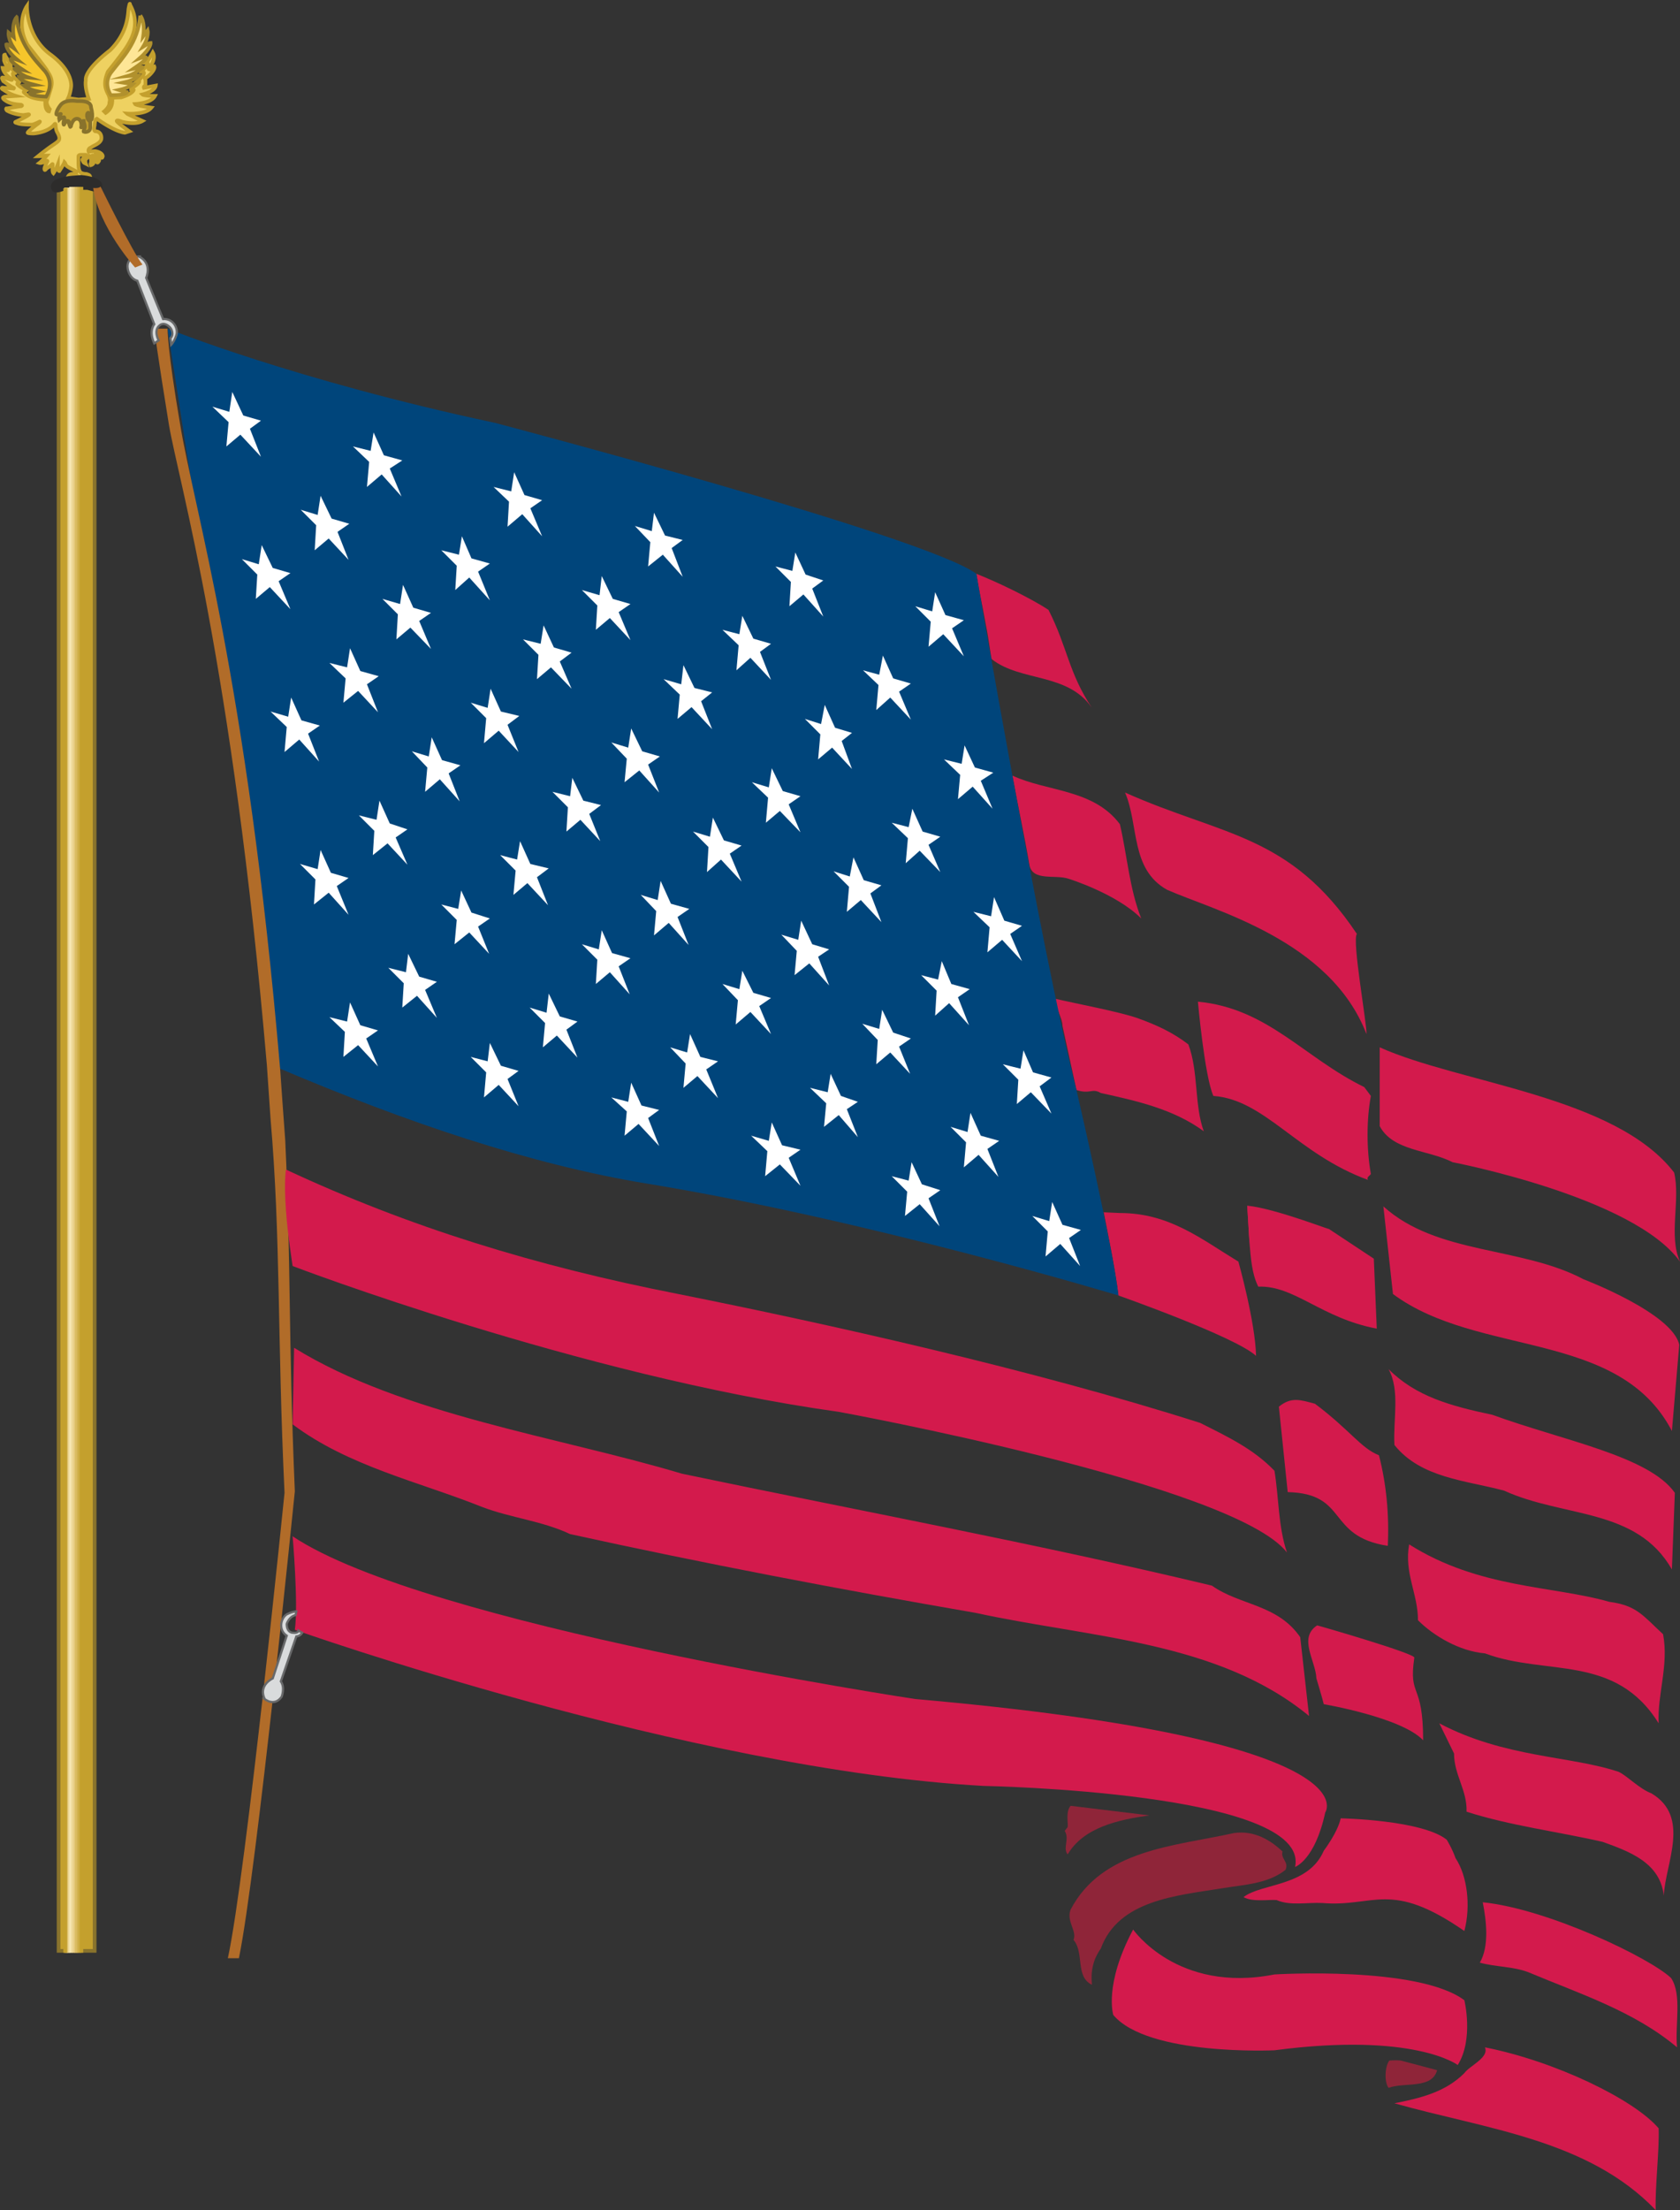
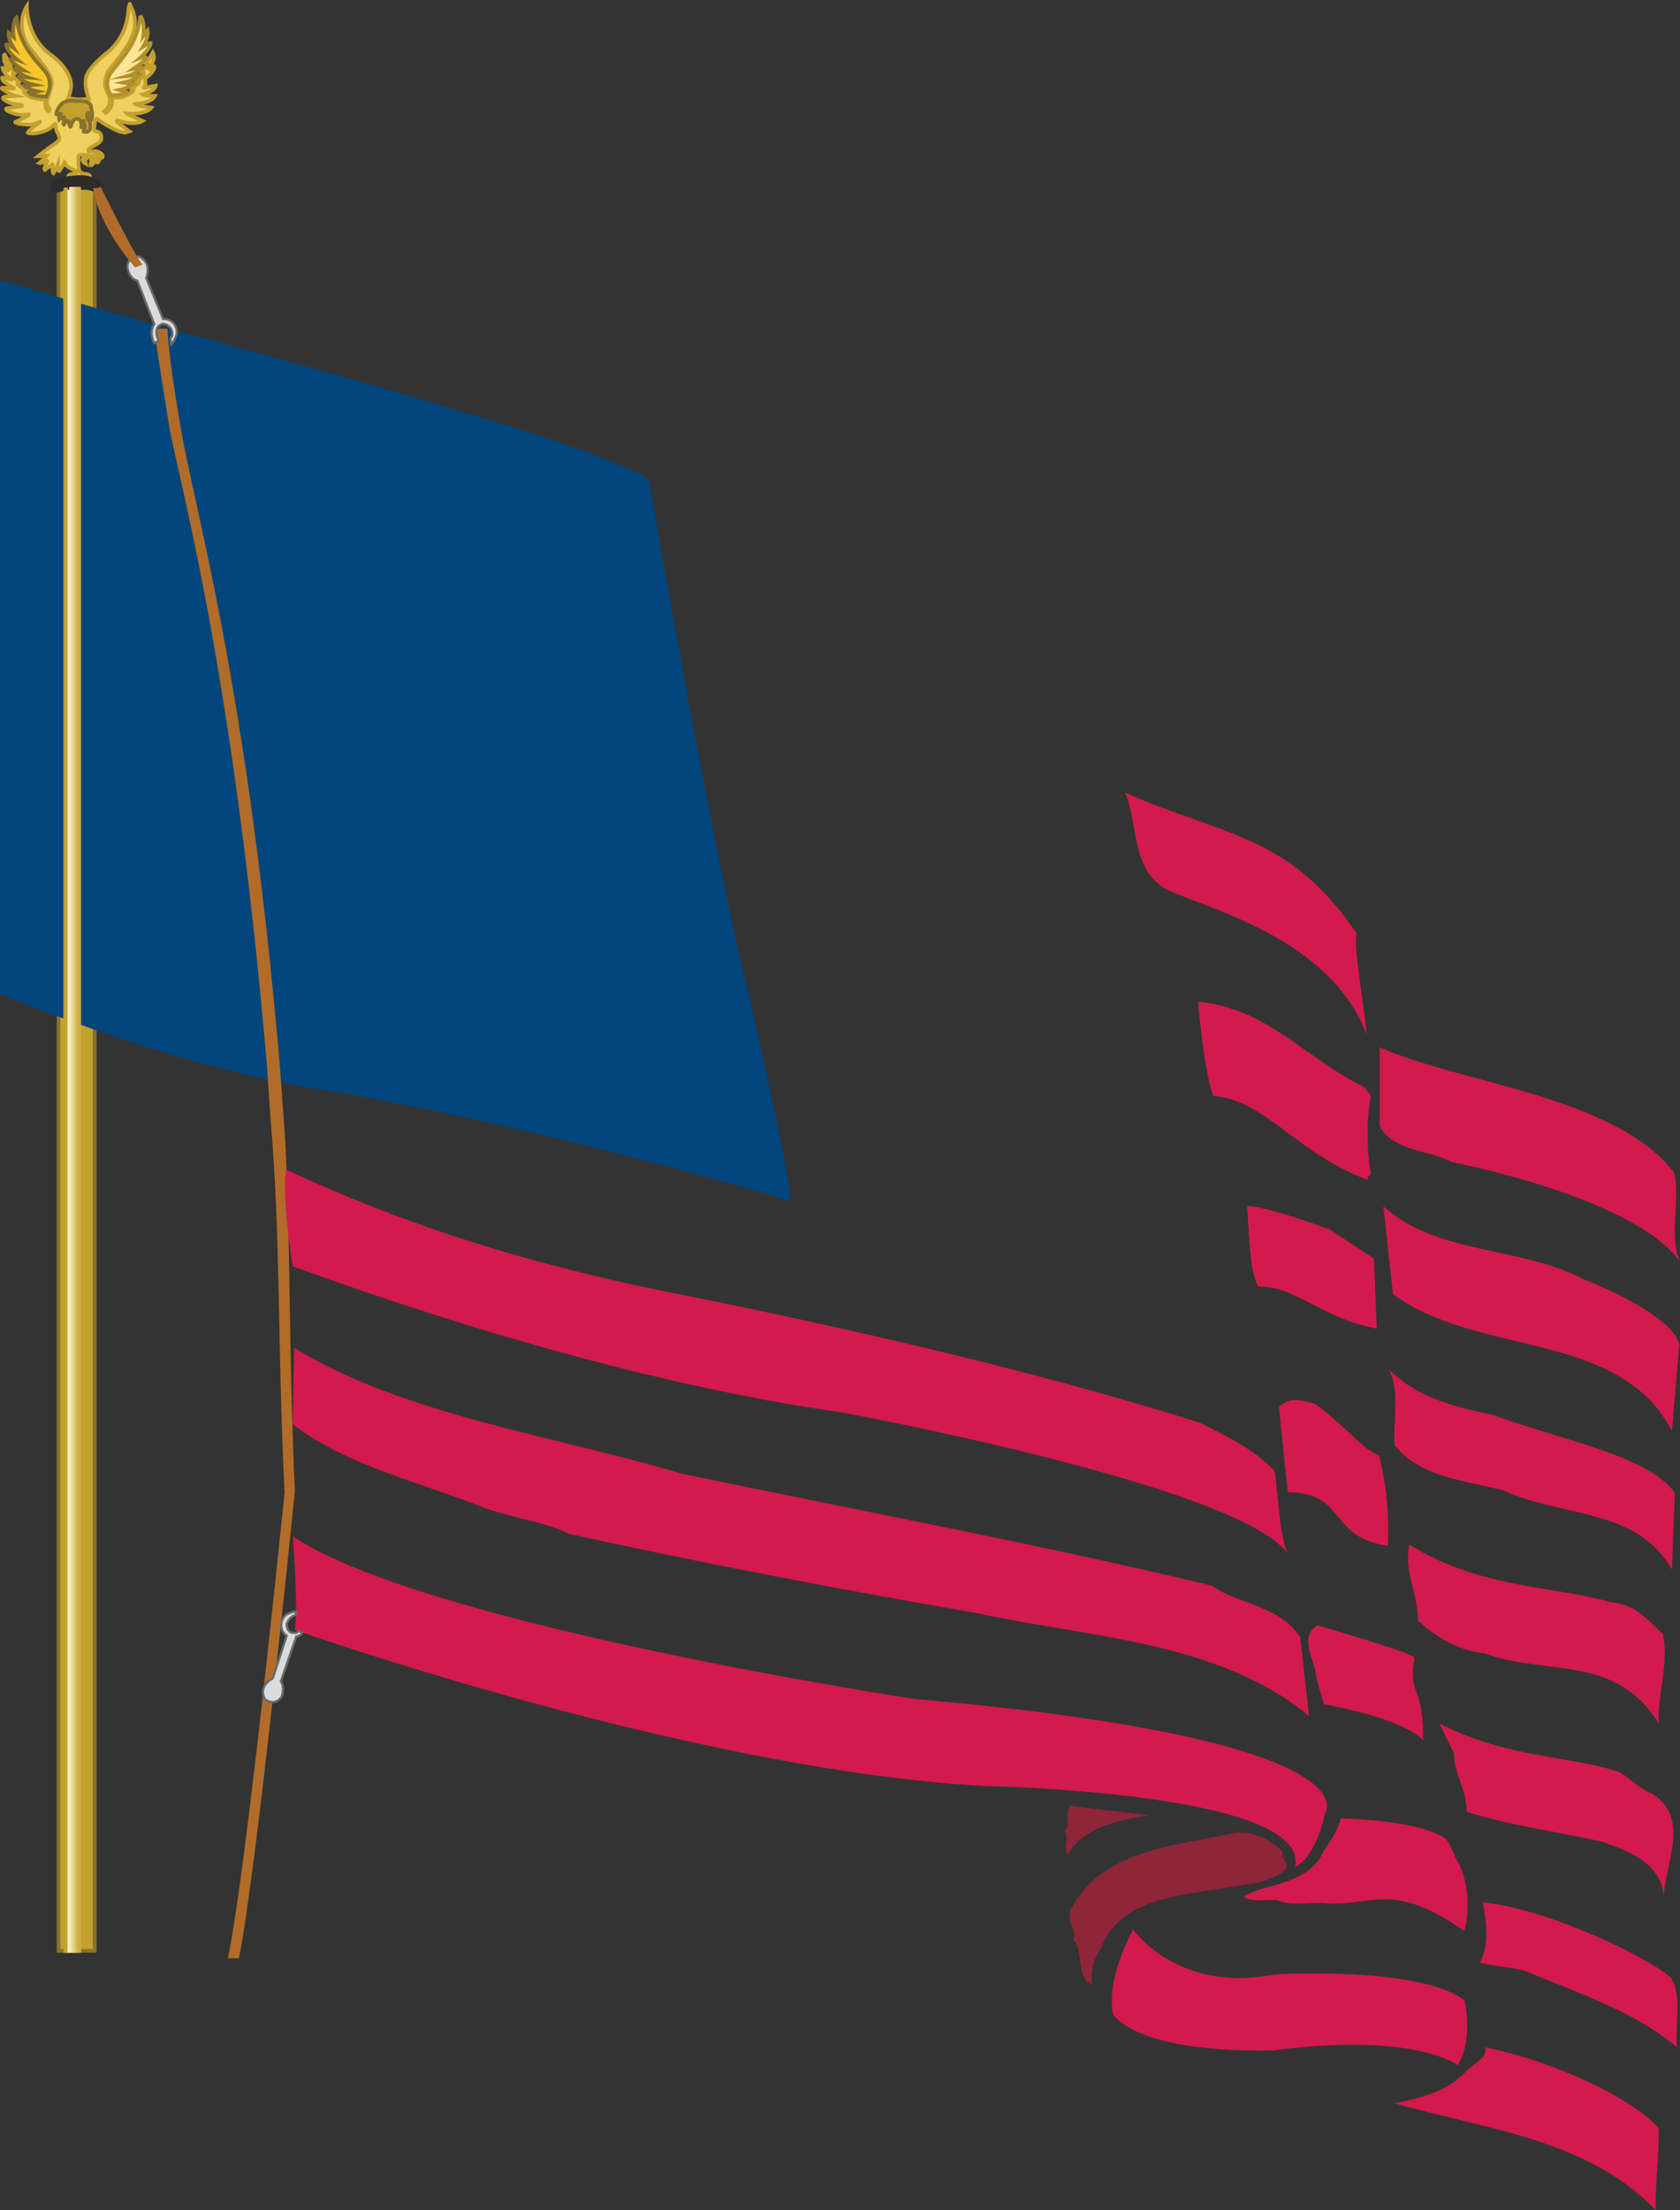
<svg xmlns="http://www.w3.org/2000/svg" height="288.121" viewBox="0 0 164.346 216.091" width="219.128">
  <rect x="0" y="0" width="164.346" height="216.091" fill="#333333" stroke="none" />
-   <path style="fill:#d31a4c" d="M337.742 445.425c-.072-3.312-1.728-9.216-1.728-9.216-3.672-2.232-6.768-4.752-11.592-4.752l-1.584-.072c.216 1.152 1.08 5.184 1.44 8.136 0 0 11.448 4.032 13.464 5.904zm-20.304-72.936c1.872 3.672 1.944 6.12 4.248 9.576-2.376-3.456-6.912-2.52-9.792-4.752-.072 0-.288-1.944-.576-3.312-.288-1.656-.648-3.24-.936-5.04 1.872.72 5.328 2.376 7.056 3.528zm1.368 40.68c0-.792-.792-2.016-.72-2.664 2.16.504 6.048 1.224 7.992 1.872 2.016.72 3.528 1.44 5.04 2.592 1.008 2.664.576 5.976 1.512 8.496-2.952-2.16-6.48-2.952-10.08-3.744-.864-.504-1.008.144-2.376-.288zm7.704-10.512c-1.152-2.88-1.368-6.12-2.088-9.216-2.592-3.456-7.128-3.168-10.512-4.752.504 2.808 1.152 5.76 1.656 8.712.288 1.656 2.52.936 3.816 1.368 0 0 4.68 1.44 7.128 3.888z" transform="translate(-214.868 -312.854)" />
  <path style="fill:#c4a02d;stroke:#89732c;stroke-width:.36;stroke-linecap:square;stroke-miterlimit:10.433" d="M220.598 503.6V331.018s2.016-1.872 3.528-.072V503.6z" transform="translate(-214.868 -312.854)" />
  <path style="fill:#d31a4c" d="M336.878 430.737c2.88.288 8.784 2.664 7.92 2.232l4.464 2.952.288 6.84c-5.4-1.008-8.064-4.248-11.592-4.104-.648-1.296-.72-2.808-.864-4.32z" transform="translate(-214.868 -312.854)" />
  <path style="fill:#d31a4c" d="M337.094 434.337c-.144-1.368.504-2.664-.216-3.6zm10.512-30.168c-.504.576 1.008 8.928.936 9.792-3.528-9.216-14.976-12.096-19.512-14.112-3.6-2.016-2.736-6.336-4.104-9.504 9.504 4.248 16.128 4.032 22.68 13.824zm-14.04 15.84c5.04.36 8.208 5.688 15.12 8.208-.144-.288.144-.36.288-.576-.432-2.376-.432-5.328 0-7.632l-.648-.864c-5.904-2.88-9.432-7.704-16.272-8.352 0 0 .648 7.272 1.512 9.216zm45.648 16.2c-1.152-2.52.072-6.048-.576-8.712-5.76-7.488-20.952-8.712-28.8-12.24v7.704c1.296 2.448 4.752 2.304 7.128 3.528 0 0 17.712 3.384 22.248 9.72zm-.792 16.56c-5.184-9.936-18.936-7.2-27.288-13.392l-.936-8.568c5.256 4.752 13.464 3.888 19.584 7.128 0 0 8.712 3.312 9.36 6.408zm-6.12 16.704c2.664.36 3.24 1.296 5.256 3.168.576 3.024-.576 5.904-.432 8.712-4.248-6.84-11.016-4.608-16.992-6.84-2.52-.216-5.04-1.728-6.552-3.24 0-2.592-1.368-4.608-.864-7.416 6.84 4.32 14.04 4.032 19.584 5.616zm-18.216 13.536c0-5.76-1.44-4.104-.864-8.064.288-.36-9.432-3.168-9.504-3.168-1.872 1.224-.144 3.456-.072 5.184 0 0 .648 2.16.72 2.52 0 0 7.632 1.296 9.72 3.528zm19.152 3.096c.864.432 2.016 1.656 3.168 2.088 3.888 2.304 1.368 6.84 1.224 10.008-.36-3.24-3.384-4.32-5.976-5.256-4.392-1.008-9.072-1.584-13.32-2.952.072-2.088-1.224-3.6-1.224-5.688l-1.44-2.952c6.408 3.384 12.888 3.168 17.568 4.752z" transform="translate(-214.868 -312.854)" />
  <path style="fill:#8f2539" d="M327.302 490.353c-3.024.432-6.408 1.152-7.992 3.816-.504-.648.216-1.512-.288-2.304l.288-.36c.072-.36-.216-1.512.288-2.088zm13.032 3.527c-.216.72.648 1.009.288 1.8-1.728 1.369-4.032 1.44-6.192 1.8-4.464.72-10.152 1.153-11.88 5.905-.72 1.008-1.008 2.16-.864 3.528-1.656-.792-.72-3.096-1.8-4.392.36-.864-.72-1.8-.288-2.952 3.096-5.904 10.152-6.192 15.984-7.488 2.016-.288 3.6.72 4.752 1.8z" transform="translate(-214.868 -312.854)" />
  <path style="fill:#d31a4c" d="M357.254 494.529c1.152 1.728 1.512 4.68.864 7.128-7.272-5.04-8.784-2.304-13.896-2.736-1.512-.072-3.168.288-4.464-.288-.72-.072-2.376.216-3.24-.288 1.728-1.368 6.336-1.008 7.848-4.536 0 0 1.368-1.8 1.656-3.168 0 0 7.92.144 10.368 2.088 0 0 .504.792.864 1.8zm21.096 11.736c1.08 1.656.36 4.536.576 6.768-4.176-3.528-9.576-5.256-14.544-7.344-1.512-.576-3.168-.504-4.752-.936.936-1.584.648-4.104.288-5.904 6.408.648 16.416 5.472 18.432 7.416zm-1.224 14.688c.072 2.232-.36 5.688-.288 7.992-6.624-6.912-16.632-7.92-25.56-10.44 2.52-.504 4.968-1.08 6.84-2.952.504-.72 2.448-1.512 2.016-2.52 6.912 1.368 14.616 5.112 16.992 7.92z" transform="translate(-214.868 -312.854)" />
-   <path style="fill:#8f2539" d="m351.926 514.329 3.528.936c-.504 1.872-3.168 1.152-4.752 1.728-.432-.576-.36-2.088.072-2.664 0 0 .576-.072 1.152 0z" transform="translate(-214.868 -312.854)" />
-   <path style="fill:#00457b" d="M231.254 344.985s12.456 5.04 32.04 9.216c0 0 42.192 11.088 47.088 14.76 0 0 6.264 36.504 9.792 50.472 0 0 3.672 15.84 4.104 20.088 0 0-24.552-7.416-46.152-10.944-11.376-1.872-23.472-5.976-35.856-11.232 0 0-5.184-35.64-6.552-43.632-.288-1.8-4.464-28.728-4.464-28.728z" transform="translate(-214.868 -312.854)" />
+   <path style="fill:#00457b" d="M231.254 344.985c0 0 42.192 11.088 47.088 14.76 0 0 6.264 36.504 9.792 50.472 0 0 3.672 15.84 4.104 20.088 0 0-24.552-7.416-46.152-10.944-11.376-1.872-23.472-5.976-35.856-11.232 0 0-5.184-35.64-6.552-43.632-.288-1.8-4.464-28.728-4.464-28.728z" transform="translate(-214.868 -312.854)" />
  <path style="fill:none;stroke:#fff6cf;stroke-width:.36;stroke-linecap:square;stroke-miterlimit:10.433" d="M221.606 331.377V503.6" transform="translate(-214.868 -312.854)" />
  <path style="fill:#eed161;stroke:#c4a02d;stroke-width:.36;stroke-miterlimit:10.433" d="m222.542 322.593 1.008-.072c-.432-1.224-.288-1.8-.288-1.8-.144-1.08 2.376-2.952 2.376-2.952 1.656-1.656 1.728-3.24 1.8-4.032.144-.792.144-.432.144-.432 1.008 1.8.216 3.24-.216 3.96-.36.648-1.944 2.592-1.944 2.592-.504 1.224-.216 1.728.072 2.304.216.576.072.504.072.864-.072.36-.504.72-.504.72l.144.144c.648-.432.648-1.008.648-1.296 0-.216-.072-.072 0-.144s.864-.072.864-.072c1.152-.36 1.224-.72 1.224-.72-.072-.072-.432-.072-.432-.072.144 0 .648-.36.864-.576.216-.216.072-.216 0-.216h-.072c.648-.504.648-.792.648-.792 0-.144-.216-.144-.216-.144s.144-.216.432-.504c.288-.288.144-.36.072-.36h-.072c.216-.216.648-1.008.648-1.008.36.648-.288 1.44-.36 1.512-.144.144.072.144.072.144 0-.144.432-.288.432-.288.144.288-.576 1.008-.792 1.08-.216.144-.072.144-.072.144v.648c-.216.072-.144.216-.144.216l1.152-.216c-.072.576-1.296.864-1.296.864.144.144 1.224.144 1.224.144-.36.72-1.944.792-1.944.792.072.144 1.584.36 1.584.36-.576.72-2.376.576-2.376.576.072.072 1.512.72 1.512.72-.72.432-2.016.072-2.016.072-.504-.216-.504-.072-.504-.072 0 .144 1.224 1.008 1.224 1.008l-.432.144c-1.08-.144-2.736-1.368-2.736-1.368-.216.072-.216.648-.216.648-.144.576.072.576.072.576.432 0 .648.36.576.792-.144.432-.72.576-1.008.792-.36.144-.216.432-.216.432.144-.072.648-.072.648-.072.432.072.72.288.72.504-.072.288-.144.072-.144.072-.072-.144-.36-.288-.36-.288-.288-.072-.216.072-.216.072s.144.144.288.216c.144.144.072.36.072.36-.144.288-.216.144-.216.144 0-.432-.36-.576-.36-.576 0-.144-.144-.072-.144 0 .144.072.216.288.216.504 0 .288-.288.36-.288.36-.072-.144 0-.216 0-.216.072-.288-.072-.576-.072-.576-.072-.216-.144-.072-.144-.072l-.216.216c-.216.144-.072.504-.072.504-.144-.072-.216-.072-.288-.288-.144-.144.144-.36.288-.432.072-.144 0-.144 0-.144h-.504c-.216 0-.216.144-.216.144v.72c0 .432.072.72.216.864.216.144.504.144.576.144.144.072.36.072.36.36.072.216-.144.432-.144.36 0-.072 0 0-.072-.216a.737.737 0 0 0-.432-.36c-.144-.144-.072.072-.072.072.288.504.288.432.288.72 0 .216-.288.288-.36.288-.144 0-.072-.072 0-.072.072-.072.072-.36.072-.432l-.216-.432h-.072v.576c-.072.216-.144.288-.144.288h-.288c-.144 0 0-.072 0-.144.072 0 .072-.072.072-.072.216-.216.072-.432.072-.504v-.216h-.144c-.504.072-.504.288-.576.432 0 .072-.072 0-.072 0-.288-.36.072-.576.072-.576.216-.144.576-.072.576-.072.144-.072.072-.288 0-.288-.072-.072-.792-.36-.936-.576-.072-.216-.144-.288-.144-.288-.072.216-.504.864-.504.864-.144 0-.144-.432-.144-.504v-.144c-.216.576-.432.864-.432.864-.144-.144-.072-.72-.072-.864 0-.072-.072 0-.072 0s-.288.288-.504.36c-.144.216-.216.216-.216.144-.072-.144.144-.504.216-.72.144-.144 0-.144 0-.144-.504.288-.72.216-.72.216.288-.216.72-.72.72-.72h-.144c-.288.072-.72.072-.72.072s.792-.648 1.44-1.08c.648-.432.648-.504.648-.72 0-.216-.216-.576-.216-.576-.144-.288-.144-.648-.144-.648 0-.288-.144-.072-.144-.072-.648.792-2.016.864-2.016.864-.576 0-.576-.072-.576-.072 0-.144 1.08-.936 1.08-.936.216-.216.072-.144.072-.144-.576.288-.72.288-.72.288-.288 0-1.152 0-1.44-.144-.36-.072-.144-.144-.144-.144s1.08-.504 1.224-.648c.144-.072 0-.072 0-.072l-.504.072c-.936-.072-1.44-.36-1.584-.432-.144-.144-.072-.216-.072-.216.144 0 1.296-.216 1.44-.216.216-.072 0-.144 0-.144-1.152-.072-1.44-.36-1.656-.504-.216-.216-.072-.216.072-.288.072 0 1.08-.072 1.08-.072-.72-.216-1.152-.576-1.296-.648-.144-.072-.072-.216.072-.144.144 0 1.008.072 1.008.072.072-.072 0-.072 0-.072-.36-.144-.864-.576-1.008-.648-.072-.144-.216-.36-.072-.36.144 0 .576.144.792.216.216.072.072-.072.072-.072-.792-.504-.864-1.08-.864-1.08.216 0 .288.072.432.216.144.072.144-.072.144-.072-.36-.576-.432-.864-.432-.864v-.504c0-.072.072-.072.072-.072.072.216.576.936.576.936 0-.072-.144 0-.144 0 0 .288.576.72.576.864.072 0 0 0 0 0-.288 0-.216.072-.216.072 0 .36.432.648.576.72.144.072 0 .144 0 .144-.144-.072-.144.144-.144.144.288.36.936.576.936.576l-.216.144c-.216 0 0 .144 0 .144.576.648 2.016.648 2.016.648-.072 1.152.36 1.152.36 1.152l.072-.216s-.36-.432-.288-.792c.144-.36.432-1.368.432-1.368.216-.864-.288-1.368-.432-1.656-.144-.288-1.872-2.448-1.872-2.448-1.224-2.16-.072-3.816-.072-3.816s-.072 2.952 2.232 4.68c2.376 1.728 2.088 3.24 2.088 3.24s-.072.648-.288 1.08z" transform="translate(-214.868 -312.854)" />
  <path style="fill:#c4a02d;stroke:#89732c;stroke-width:.36;stroke-miterlimit:10.433" d="M222.398 322.737s-1.08-.216-1.584.36c-.504.648-.432.936-.432.936s.072.072.288 0c.144-.072.216-.072.072.072 0 .144-.144.144-.072.432 0 0 .216-.216.432-.216 0 0 .072-.072.072.144-.072.216-.144.432-.072.576 0 .072.144-.216.144-.216l.216-.144c.072 0 .144 0 .144.144 0 .072.072.36.144.432 0 0-.072.072.072-.144.072-.216.216-.648.576-.648s.432.432.432.576v.216c-.072.072 0 .072.072 0s.072-.504.072-.504c0-.072 0-.072.072-.072 0 .072.216.504.072.792 0 0-.072.144-.072.216 0 .072 0 0 .144.072.072 0 .504 0 .504-.432v-.576s-.288-.216-.288-.432c-.072-.216 0-.504.144-.432 0 0 .072 0 .072.216s-.072.216-.072.216-.072.144 0 .144c.072.072.072.072.072.144h.144s.288-.144 0-1.296c0 0 .072-.576-1.08-.576z" transform="translate(-214.868 -312.854)" />
  <path style="fill:#f6c62b;stroke:#89732c;stroke-width:.36;stroke-miterlimit:10.433" d="M216.494 314.529s-.504.504-.288 1.944l-.504-.432s-.072.576.504 1.512c0 0-.576-.432-.72-.36 0 0-.072.576 1.08 1.512 0 0-.576-.216-.648-.072 0 0-.216.144 1.224 1.08l-.72-.144c-.072 0-.288-.072 0 .144.36.288.792.576 1.224.72 0 0-.864-.072-.936-.072 0 0 .072.432 1.512.792l-1.008.072s.36.36 1.368.576c0 0-.648.144-.792.144 0 0-.144.288 1.584.36 0 0 .864-1.224-.072-2.448-1.008-1.152-2.592-2.664-2.808-5.328z" transform="translate(-214.868 -312.854)" />
  <path style="fill:#fee696;stroke:#b1912d;stroke-width:.36;stroke-miterlimit:10.433" d="M228.59 314.385s.504.504.288 2.016l.432-.576s.144.648-.432 1.584c0 0 .576-.36.72-.36 0 0 .072.504-1.08 1.512 0 0 .576-.216.648-.072 0 0 .144.144-1.224 1.08 0 0 .648-.144.792-.144.072 0 .216-.072-.072.144-.288.216-.792.576-1.296.72 0 0 .864-.072 1.08-.072 0 0-.216.432-1.512.72l.936.144s-.36.36-1.368.576c0 0 .648.216.792.216 0 0 .072.288-1.584.288 0 0-.864-1.224.144-2.376.936-1.224 2.52-2.736 2.736-5.4z" transform="translate(-214.868 -312.854)" />
-   <path style="fill:#fff" d="m237.59 351.177-.288 1.944-1.656-.504 1.584 1.512-.216 2.376 1.368-1.152 2.016 2.16-1.08-2.736 1.08-.792-1.728-.504zm2.88 14.976-.288 1.872-1.656-.504 1.512 1.512-.144 2.376 1.368-1.152 2.016 2.16-1.152-2.736 1.152-.792-1.728-.504zm2.88 14.904-.288 1.872-1.728-.504 1.584 1.512-.216 2.448 1.44-1.224 1.944 2.16-1.08-2.736 1.152-.792-1.8-.504zm2.88 14.903-.288 1.873-1.728-.504 1.512 1.512-.144 2.448 1.44-1.152 1.944 2.16-1.152-2.808 1.152-.792-1.728-.504zm2.88 14.905-.288 1.872-1.728-.432 1.512 1.44-.144 2.448 1.44-1.152 1.944 2.088-1.152-2.736 1.152-.792-1.728-.504zm-2.88-49.536-.288 1.872-1.656-.504 1.512 1.512-.144 2.448 1.368-1.152 1.944 2.088-1.08-2.736 1.152-.792-1.728-.504zm2.88 14.904-.288 1.872-1.728-.432 1.584 1.512-.216 2.376 1.44-1.152 1.944 2.088-1.08-2.736 1.152-.792-1.8-.504zm2.88 14.904-.288 1.872-1.728-.432 1.512 1.512-.144 2.376 1.44-1.152 1.944 2.088-1.152-2.664 1.152-.792-1.728-.576zm2.808 14.976-.216 1.8-1.728-.432 1.512 1.512-.144 2.376 1.44-1.152 1.944 2.16-1.152-2.736 1.152-.792-1.728-.504zm-3.384-50.976-.288 1.8-1.728-.432 1.584 1.512-.216 2.448 1.44-1.224 1.944 2.16-1.152-2.736 1.224-.792-1.8-.504zm2.88 14.903-.288 1.873-1.728-.504 1.512 1.512-.144 2.448 1.368-1.152 2.016 2.088-1.152-2.736 1.152-.792-1.728-.504zm2.808 14.905-.288 1.872-1.656-.504 1.512 1.584-.216 2.376 1.44-1.224 1.944 2.16-1.08-2.736 1.152-.792-1.8-.504zm2.88 14.975-.288 1.8-1.656-.431 1.512 1.512-.216 2.376 1.44-1.152 1.944 2.088-1.08-2.664 1.152-.792-1.8-.576zm2.808 14.905-.216 1.8-1.656-.432 1.512 1.512-.216 2.448 1.44-1.224 1.944 2.088-1.08-2.664 1.08-.792-1.728-.504zm-2.736-49.536-.288 1.8-1.728-.432 1.512 1.512-.144 2.376 1.368-1.224 2.016 2.232-1.152-2.808 1.152-.792-1.8-.504zm2.808 14.904-.288 1.872-1.656-.504 1.512 1.512-.216 2.448 1.44-1.224 1.944 2.088-1.08-2.664 1.152-.864-1.8-.432zm2.88 14.904-.288 1.8-1.656-.432 1.512 1.512-.216 2.376 1.368-1.152 2.016 2.16-1.08-2.736 1.152-.864-1.8-.432zM268.55 410l-.216 1.873-1.656-.504 1.512 1.512-.216 2.376 1.368-1.152 2.016 2.16-1.08-2.736 1.08-.792-1.728-.504zm-3.384-50.975-.288 1.872-1.728-.432 1.512 1.44-.144 2.448 1.44-1.224 1.944 2.16-1.152-2.736 1.152-.792-1.728-.504zm2.88 14.975-.288 1.8-1.728-.431 1.512 1.512-.144 2.376 1.368-1.152 2.016 2.088-1.152-2.664 1.152-.864-1.728-.504zm2.808 14.905-.216 1.8-1.728-.432 1.512 1.512-.144 2.376 1.368-1.152 1.944 2.088-1.08-2.664 1.152-.864-1.728-.432zm2.88 14.904-.288 1.872-1.656-.504 1.512 1.512-.144 2.376 1.368-1.152 1.944 2.16-1.08-2.736 1.152-.792-1.8-.504zm2.88 14.904-.288 1.872-1.656-.432 1.512 1.368-.216 2.376 1.368-1.152 2.016 2.16-1.08-2.736 1.08-.792-1.728-.432zm-2.88-49.536-.216 1.872-1.728-.504 1.512 1.512-.144 2.376 1.368-1.152 2.016 2.16-1.152-2.736 1.152-.792-1.728-.504zm2.88 14.903-.288 1.873-1.656-.504 1.512 1.584-.216 2.304 1.44-1.152 1.944 2.16-1.08-2.736 1.152-.792-1.728-.504zm2.88 14.905-.288 1.872-1.656-.504 1.512 1.584-.216 2.376 1.44-1.224 1.944 2.16-1.08-2.736 1.152-.792-1.8-.504zm2.88 14.975-.288 1.8-1.656-.503 1.512 1.584-.216 2.376 1.368-1.152 2.016 2.16-1.152-2.808 1.152-.792-1.728-.432zm-3.528-50.975-.216 1.8-1.656-.504 1.512 1.584-.216 2.376 1.44-1.152 1.944 2.16-1.08-2.808 1.08-.792-1.728-.432zm2.88 14.904-.216 1.872-1.728-.504 1.584 1.512-.216 2.376 1.368-1.152 2.016 2.16-1.08-2.736 1.08-.864-1.728-.432zm2.88 14.904-.288 1.872-1.656-.504 1.512 1.512-.144 2.448 1.368-1.224 2.016 2.16-1.152-2.736 1.152-.792-1.728-.504zm2.88 14.976-.288 1.8-1.656-.504 1.512 1.584-.216 2.376 1.44-1.224 2.016 2.16-1.152-2.736 1.152-.792-1.728-.504zm2.88 14.831-.288 1.8-1.728-.503 1.584 1.512-.216 2.448 1.44-1.152 2.016 2.088-1.152-2.736 1.152-.792-1.8-.432zm-2.88-49.535-.288 1.8-1.656-.432 1.584 1.512-.216 2.448 1.368-1.224 2.016 2.16-1.08-2.736 1.08-.792-1.728-.504zm2.88 14.904-.288 1.872-1.656-.504 1.584 1.512-.216 2.448 1.368-1.152 2.016 2.088-1.152-2.736 1.152-.792-1.728-.504zm2.88 14.904-.288 1.872-1.656-.504 1.512 1.584-.216 2.376 1.44-1.152 1.944 2.16-1.08-2.808 1.08-.72-1.656-.504zm2.88 14.976-.288 1.8-1.728-.432 1.584 1.512-.216 2.304 1.44-1.152 1.872 2.16-1.08-2.736 1.08-.72-1.656-.576zm-3.456-50.976-.288 1.8-1.656-.432 1.512 1.512-.144 2.376 1.368-1.152 1.944 2.16-1.08-2.736 1.08-.792-1.728-.576zm2.88 14.904-.36 1.872-1.584-.504 1.512 1.512-.216 2.448 1.368-1.152 1.944 2.088-1.008-2.736 1.008-.792-1.656-.504zm2.808 14.903-.36 1.873-1.584-.504 1.512 1.512-.216 2.448 1.368-1.152 2.016 2.16-1.08-2.808 1.08-.792-1.728-.504zm2.808 14.905-.288 1.872-1.656-.504 1.512 1.584-.144 2.376 1.368-1.152 1.944 2.088-1.08-2.664 1.152-.792-1.728-.576zm2.88 14.904-.288 1.8-1.656-.432 1.512 1.512-.216 2.376 1.44-1.152 1.944 2.16-1.08-2.736 1.152-.792-1.8-.576zm-2.808-49.536-.36 1.872-1.584-.432 1.512 1.44-.216 2.448 1.368-1.224 2.016 2.16-1.152-2.736 1.152-.792-1.728-.504zm2.88 14.976-.36 1.8-1.656-.432 1.584 1.512-.216 2.448 1.368-1.224 2.016 2.088-1.152-2.664 1.152-.792-1.728-.504zm2.88 14.904-.36 1.8-1.656-.432 1.512 1.512-.144 2.448 1.368-1.224 1.944 2.16-1.08-2.736 1.152-.792-1.8-.504zm2.808 14.832-.288 1.872-1.656-.504 1.512 1.512-.216 2.448 1.44-1.224 1.944 2.16-1.08-2.736 1.152-.792-1.8-.504zm-3.456-50.905-.288 1.873-1.656-.504 1.512 1.512-.216 2.448 1.44-1.224 2.016 2.16-1.152-2.736 1.152-.792-1.8-.504zm2.88 14.977-.288 1.8-1.728-.432 1.584 1.512-.216 2.376 1.44-1.224 1.944 2.16-1.152-2.736 1.224-.792-1.8-.504zm2.88 14.832-.288 1.872-1.728-.432 1.584 1.512-.216 2.448 1.44-1.224 1.944 2.088-1.152-2.664 1.152-.792-1.728-.504zm2.88 14.976-.288 1.8-1.728-.432 1.512 1.512-.144 2.376 1.368-1.152 2.016 2.088-1.152-2.664 1.152-.864-1.8-.504zm2.808 14.832-.288 1.872-1.656-.504 1.512 1.512-.216 2.448 1.44-1.224 1.944 2.16-1.08-2.736 1.152-.792-1.8-.504z" transform="translate(-214.868 -312.854)" />
  <path style="fill:#b16c29" d="M242.774 424.4c.576 12.457.288 18.865.936 34.273 0 0-3.744 37.296-5.472 45.648h-1.08c1.8-8.352 5.544-45.504 5.544-45.504-.72-15.336-.36-24.912-1.368-36.576-.072-1.008-.36-5.256-.36-5.256-3.384-39.312-8.64-57.096-9.576-62.568-1.152-7.056-1.44-9.432-1.44-9.432h1.296s0 2.16 1.224 9.288c1.296 8.064 6.552 24.984 9.792 63.072 0 0 .432 6.192.504 7.056z" transform="translate(-214.868 -312.854)" />
  <path style="fill:#2d2c2b;stroke:#2d2c2b;stroke-width:.36;stroke-miterlimit:10.433" d="M223.406 331.233c.432.072 1.296.504 1.296-.216s-1.872-.864-1.872-.864l-.936.072s-1.872.144-1.872.864.864.288 1.296.144z" transform="translate(-214.868 -312.854)" />
  <path style="fill:#d9dbdc;stroke:#68696a;stroke-width:.216;stroke-miterlimit:10.433" d="M228.446 337.929s-1.296 0-1.08 1.224c0 0 .144.936.936 1.152l1.656 4.248s-.576.648 0 1.872l.432-.288s-.576-1.008.144-1.512c0 0 .432-.36 1.008.288 0 0 .432.576 0 1.008l.072.648s.288-.288.504-.936c.216-.648-.288-1.656-1.296-1.584l-1.656-4.032s.648-1.44-.72-2.088z" transform="translate(-214.868 -312.854)" />
  <path style="fill:#b16c29" d="M223.982 331.233s.576.072.72-.144c0 0 3.168 6.48 4.104 7.632l-.72.288s-3.528-3.888-4.104-7.776z" transform="translate(-214.868 -312.854)" />
  <path style="fill:#d31a4c" d="M340.838 458.745c5.976.144 3.744 4.32 9.792 5.256.144-3.096-.144-6.048-.864-8.856-1.8-.72-2.808-2.448-6.264-5.04-1.368-.36-2.304-.72-3.528.288zm-97.344 4.32s.576 6.624.216 9.144c0 0 38.592 13.68 67.392 15.264 0 0 32.04.576 30.456 7.92 0 0 1.944-.648 2.952-5.328 0 0 4.968-7.128-40.104-11.088 0 0-47.88-7.2-60.912-15.912z" transform="translate(-214.868 -312.854)" />
  <path style="fill:#d9dbdc;stroke:#68696a;stroke-width:.216;stroke-miterlimit:10.433" d="M240.758 478.977s.936.792 1.656-.216c0 0 .36-.864-.072-1.512l1.512-4.392s.36 0 .576-.36l-.36-.216s0 .288-.576.216c0 0-.576 0-.576-.864 0 0 .216-.72.864-.864l.072-.36s-.36 0-.936.288c-.576.36-.864 1.512 0 2.088l-1.368 4.176s-1.44.648-.792 2.016z" transform="translate(-214.868 -312.854)" />
  <path style="fill:#d31a4c" d="M340.766 464.649c-.864-2.52-.792-5.4-1.224-7.992-2.016-2.088-4.392-3.24-7.272-4.68-16.488-5.256-36.648-9.72-51.048-12.6-13.968-2.736-26.352-6.552-38.376-12.168 0 0-.216 1.08 0 4.032.144 2.16.648 5.4.648 5.4s28.08 10.728 53.424 14.256c0 0 38.664 7.056 43.848 13.752zm20.088-13.464c6.912 2.52 15.336 4.032 17.856 7.632l-.288 7.488c-3.456-6.048-10.584-5.04-16.416-7.704-3.744-1.008-8.136-1.224-10.728-4.464-.144-2.448.576-5.328-.576-7.416 2.664 2.664 6.048 3.6 10.152 4.464zm-35.136 50.328s4.32 6.264 13.824 4.392c0 0 14.04-.864 18.576 2.52 0 0 .936 3.816-.648 6.336 0 0-4.248-3.24-17.928-1.44 0 0-12.384.576-15.768-3.456 0 0-.936-2.952 1.944-8.352zm-82.224-49.393c5.472 4.105 12.384 5.617 18.504 8.065 2.808 1.08 5.904 1.368 8.64 2.664 13.104 2.88 26.352 5.4 39.672 7.704 11.232 2.448 23.688 2.736 32.616 10.08-.288-2.592-.576-5.112-.864-7.704-2.232-3.24-5.904-3.096-8.64-5.04-17.136-4.104-34.632-7.344-51.84-10.944-12.024-3.6-27.36-5.76-37.944-12.312z" transform="translate(-214.868 -312.854)" />
  <path style="fill:none;stroke:#f7e7b2;stroke-width:.36;stroke-linecap:square;stroke-miterlimit:10.433" d="M221.822 331.305V503.6" transform="translate(-214.868 -312.854)" />
  <path style="fill:none;stroke:#edd795;stroke-width:.36;stroke-linecap:square;stroke-miterlimit:10.433" d="M222.038 331.305V503.6" transform="translate(-214.868 -312.854)" />
  <path style="fill:none;stroke:#e4c87b;stroke-width:.36;stroke-linecap:square;stroke-miterlimit:10.433" d="M222.254 331.305V503.6" transform="translate(-214.868 -312.854)" />
  <path style="fill:none;stroke:#d9bb60;stroke-width:.36;stroke-linecap:square;stroke-miterlimit:10.433" d="M222.398 331.305V503.6" transform="translate(-214.868 -312.854)" />
  <path style="fill:none;stroke:#cfae47;stroke-width:.36;stroke-linecap:square;stroke-miterlimit:10.433" d="M222.614 331.305V503.6" transform="translate(-214.868 -312.854)" />
-   <path style="fill:none;stroke:#c4a02d;stroke-width:.36;stroke-linecap:square;stroke-miterlimit:10.433" d="M222.83 331.305V503.6" transform="translate(-214.868 -312.854)" />
-   <path style="fill:none;stroke:#edd795;stroke-width:.36;stroke-linecap:square;stroke-miterlimit:10.433" d="M221.462 331.377V503.6" transform="translate(-214.868 -312.854)" />
  <path style="fill:none;stroke:#d9bb60;stroke-width:.36;stroke-linecap:square;stroke-miterlimit:10.433" d="M221.318 331.377V503.6" transform="translate(-214.868 -312.854)" />
  <path style="fill:none;stroke:#c4a02d;stroke-width:.36;stroke-linecap:square;stroke-miterlimit:10.433" d="M221.246 331.449V503.6" transform="translate(-214.868 -312.854)" />
</svg>